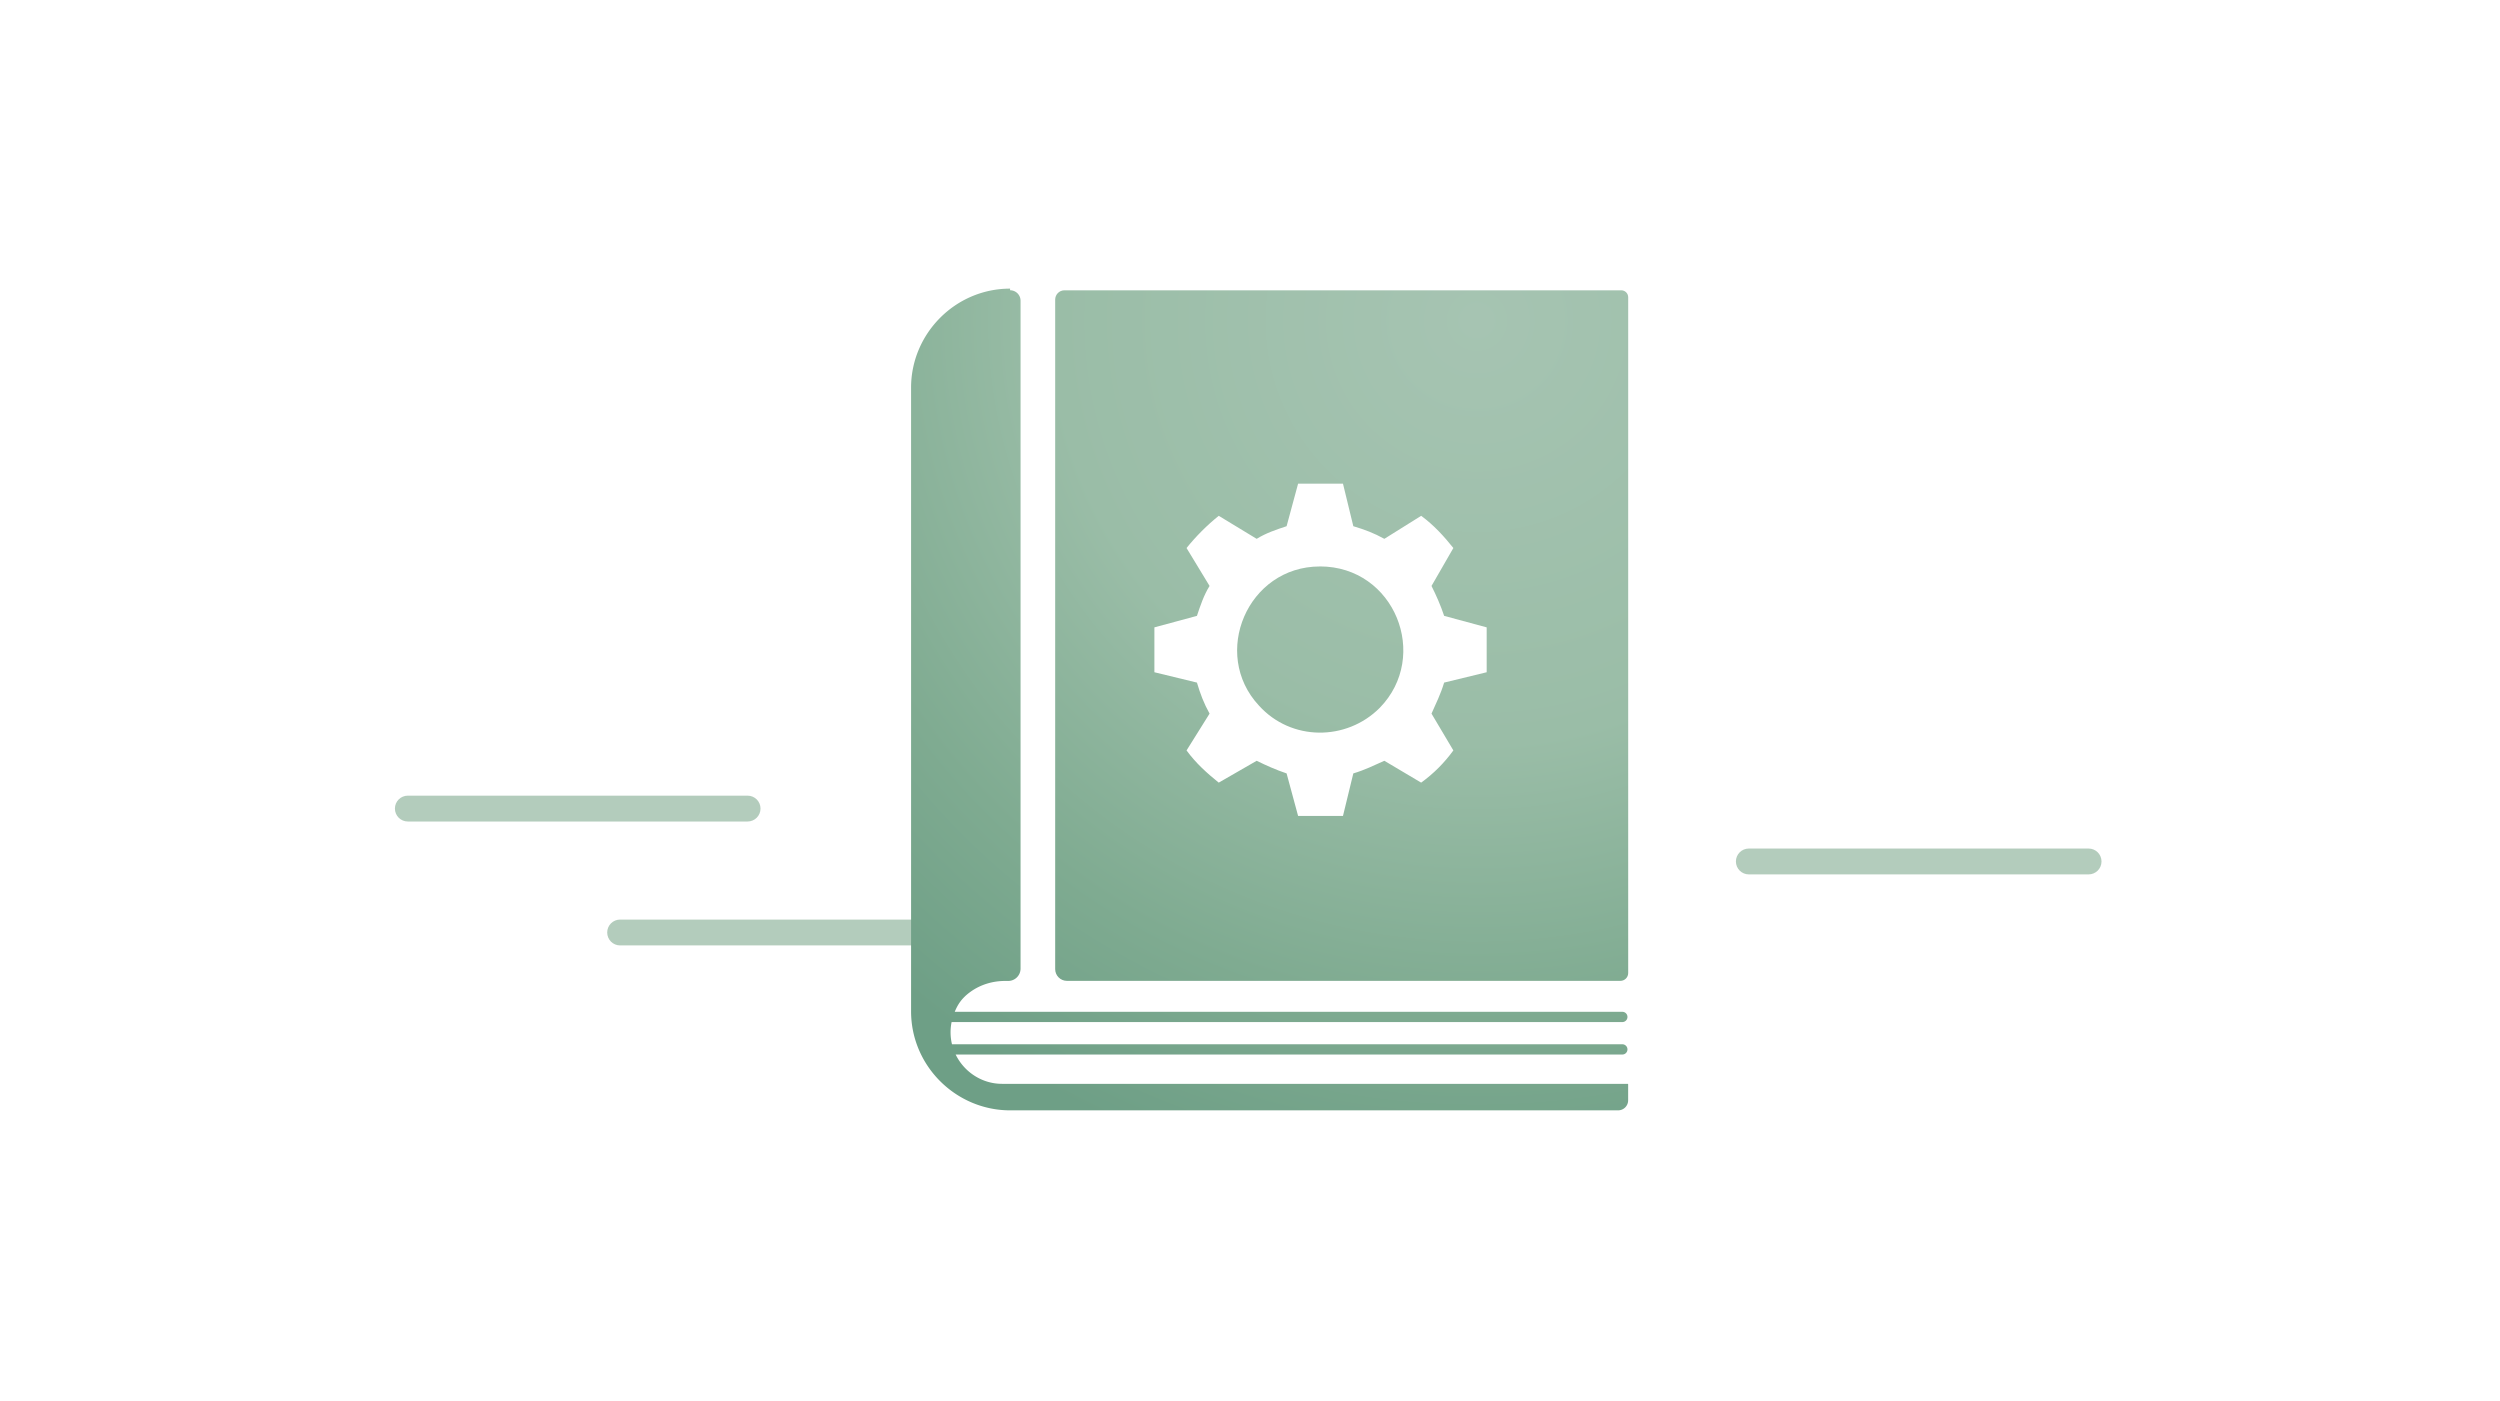
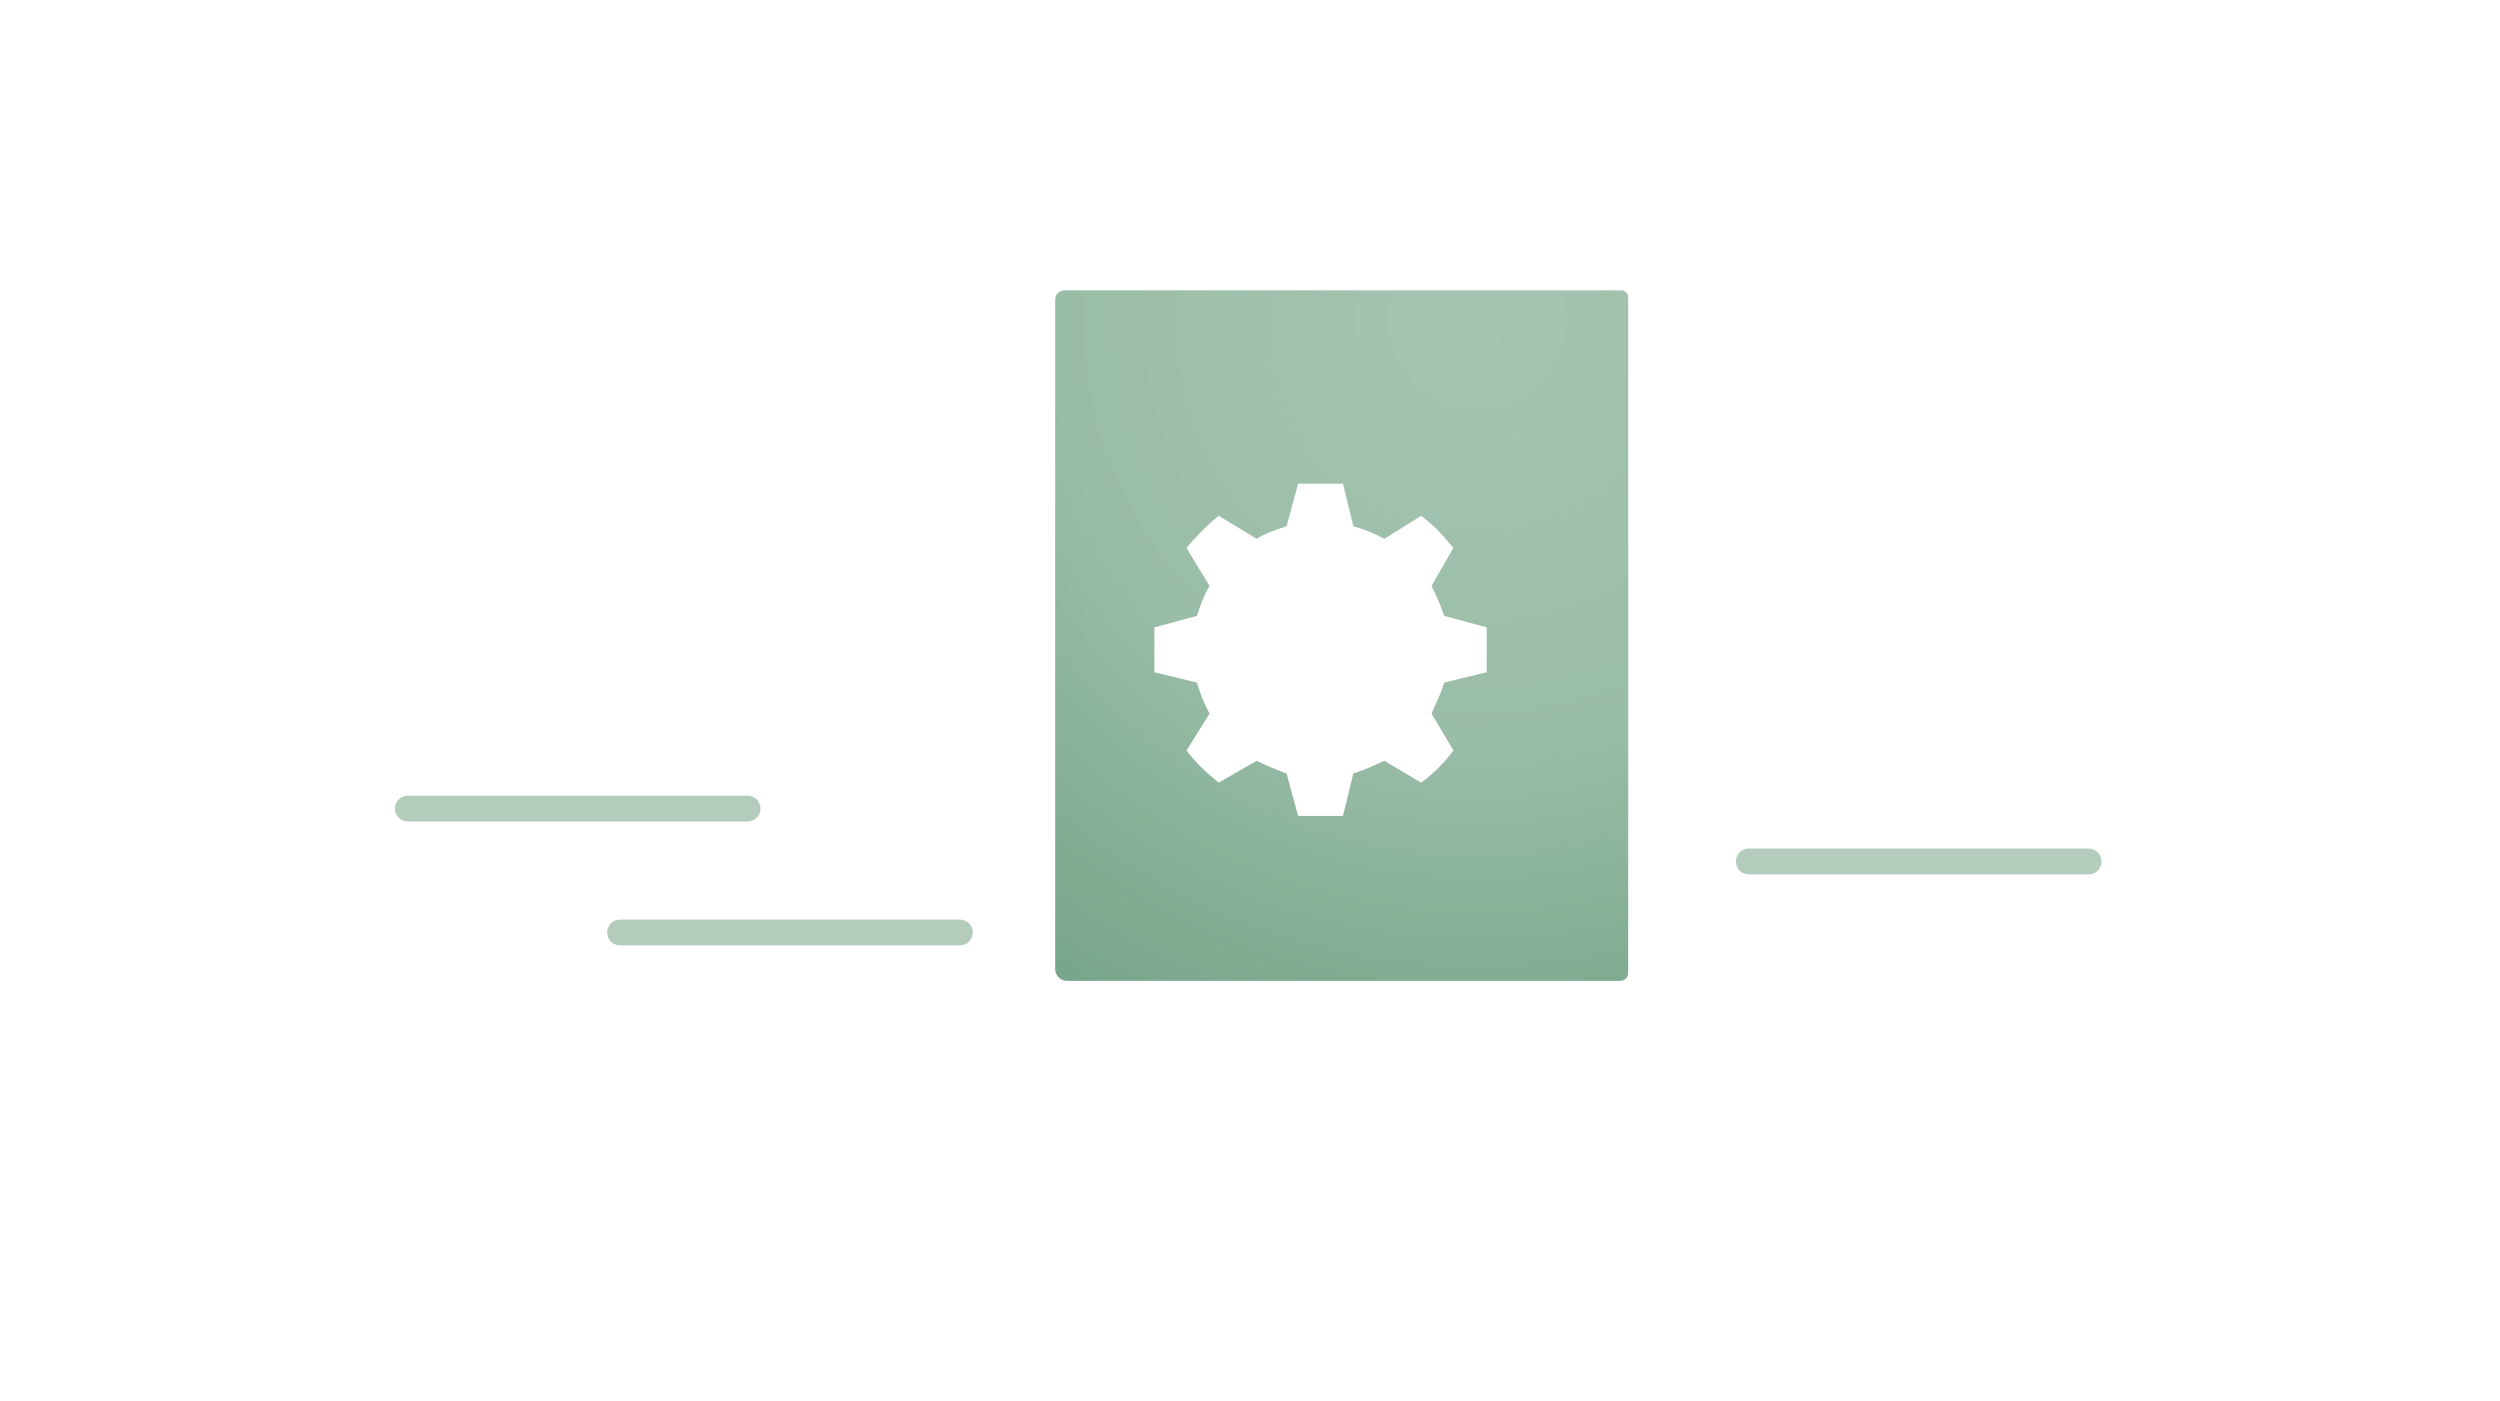
<svg xmlns="http://www.w3.org/2000/svg" xmlns:xlink="http://www.w3.org/1999/xlink" viewBox="0 0 580 325">
  <defs>
    <radialGradient id="a" cx="342.66" cy="74.39" r="204.34" fx="342.66" fy="74.39" gradientUnits="userSpaceOnUse">
      <stop offset="0" stop-color="#a6c4b2" />
      <stop offset=".48" stop-color="#9abda7" />
      <stop offset=".78" stop-color="#7fab91" />
      <stop offset="1" stop-color="#6e9f86" />
    </radialGradient>
    <radialGradient xlink:href="#a" id="b" cy="74.39" r="204.34" fy="74.39" />
    <radialGradient xlink:href="#a" id="c" cx="342.66" cy="74.39" r="204.34" fx="342.66" fy="74.39" />
  </defs>
  <path fill="#b3ccbc" d="M484.55 202.86h-78.82c-1.66 0-3-1.34-3-3s1.34-3 3-3h78.82c1.66 0 3 1.34 3 3s-1.34 3-3 3ZM222.69 219.34h-78.82c-1.66 0-3-1.34-3-3s1.34-3 3-3h78.82c1.66 0 3 1.34 3 3s-1.34 3-3 3ZM173.44 190.59H94.62c-1.66 0-3-1.34-3-3s1.34-3 3-3h78.82c1.66 0 3 1.34 3 3s-1.34 3-3 3Z" />
-   <path fill="url(#a)" d="M306.22 131.42c-16.81 0-25.34 20.28-14.14 32.28 7.47 8.27 20.28 8.27 28.01.53 11.74-12.01 3.47-32.82-13.87-32.82Z" />
+   <path fill="url(#a)" d="M306.22 131.42Z" />
  <path fill="url(#b)" d="M376.13 67.35H246.96c-1.2 0-2.16.97-2.16 2.17v155.31c0 1.51 1.22 2.73 2.73 2.73h128.4c1 0 1.81-.81 1.81-1.81V68.96c0-.89-.72-1.61-1.61-1.61Zm-31.22 88.61-9.87 2.4c-.8 2.67-1.87 4.8-2.93 7.2l5.07 8.54c-2.14 2.93-4.54 5.34-7.47 7.47l-8.54-5.07c-2.4 1.07-4.54 2.14-7.2 2.93l-2.4 9.87h-10.41l-2.67-9.87c-2.4-.8-4.8-1.87-6.94-2.93l-8.8 5.07c-2.67-2.14-5.34-4.54-7.47-7.47l5.34-8.54c-1.33-2.4-2.14-4.54-2.93-7.2l-9.87-2.4v-10.41l9.87-2.67c.8-2.4 1.6-4.8 2.93-6.94l-5.34-8.8c2.14-2.67 4.8-5.34 7.47-7.47l8.8 5.34c2.14-1.33 4.54-2.14 6.94-2.93l2.67-9.87h10.41l2.4 9.87c2.67.8 4.8 1.6 7.2 2.93l8.54-5.34c2.93 2.14 5.34 4.8 7.47 7.47l-5.07 8.8c1.07 2.14 2.14 4.54 2.93 6.94l9.87 2.67v10.41Z" />
-   <path fill="url(#c)" d="M377.58 251.45H232.47c-4.7 0-8.82-2.8-10.76-6.8h154.67c.66 0 1.19-.53 1.19-1.19 0-.66-.53-1.19-1.19-1.19H220.86c-.39-1.62-.45-3.37-.09-5.15h155.61c.66 0 1.19-.53 1.19-1.19 0-.66-.53-1.19-1.19-1.19H221.5c.65-1.57 1.53-3.14 3.75-4.71 2.31-1.63 5.09-2.45 7.92-2.45h.73a2.87 2.87 0 0 0 2.87-2.87V69.77c0-1.34-1.09-2.43-2.43-2.43v-.38c-12.7 0-22.97 10.45-22.97 22.97v144.7c0 12.7 10.45 22.97 22.97 22.97H375.4c1.29 0 2.33-1.04 2.33-2.33v-3.68c0-.08-.07-.15-.15-.15Z" />
</svg>